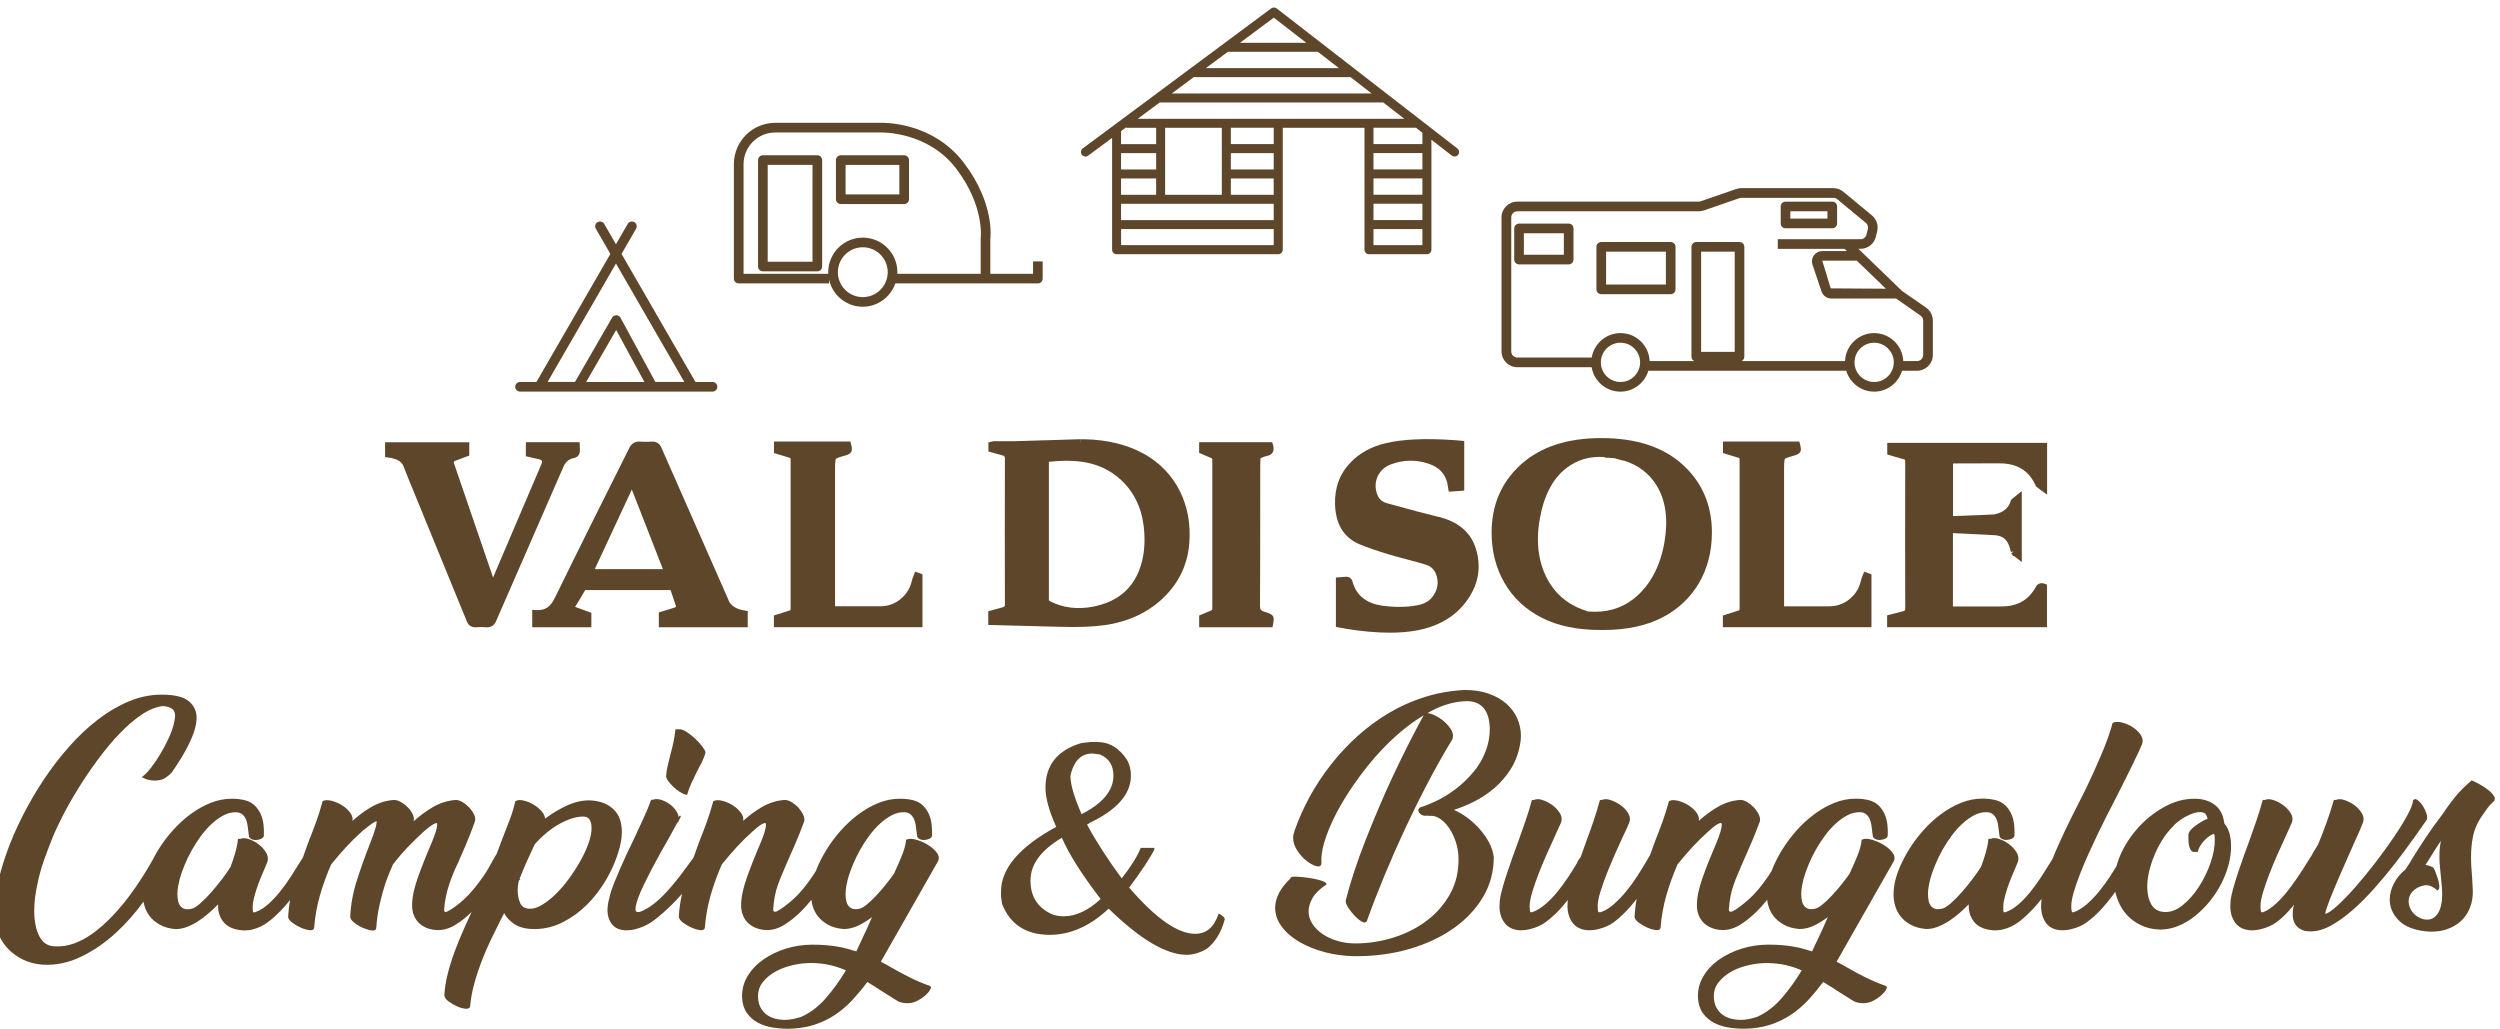
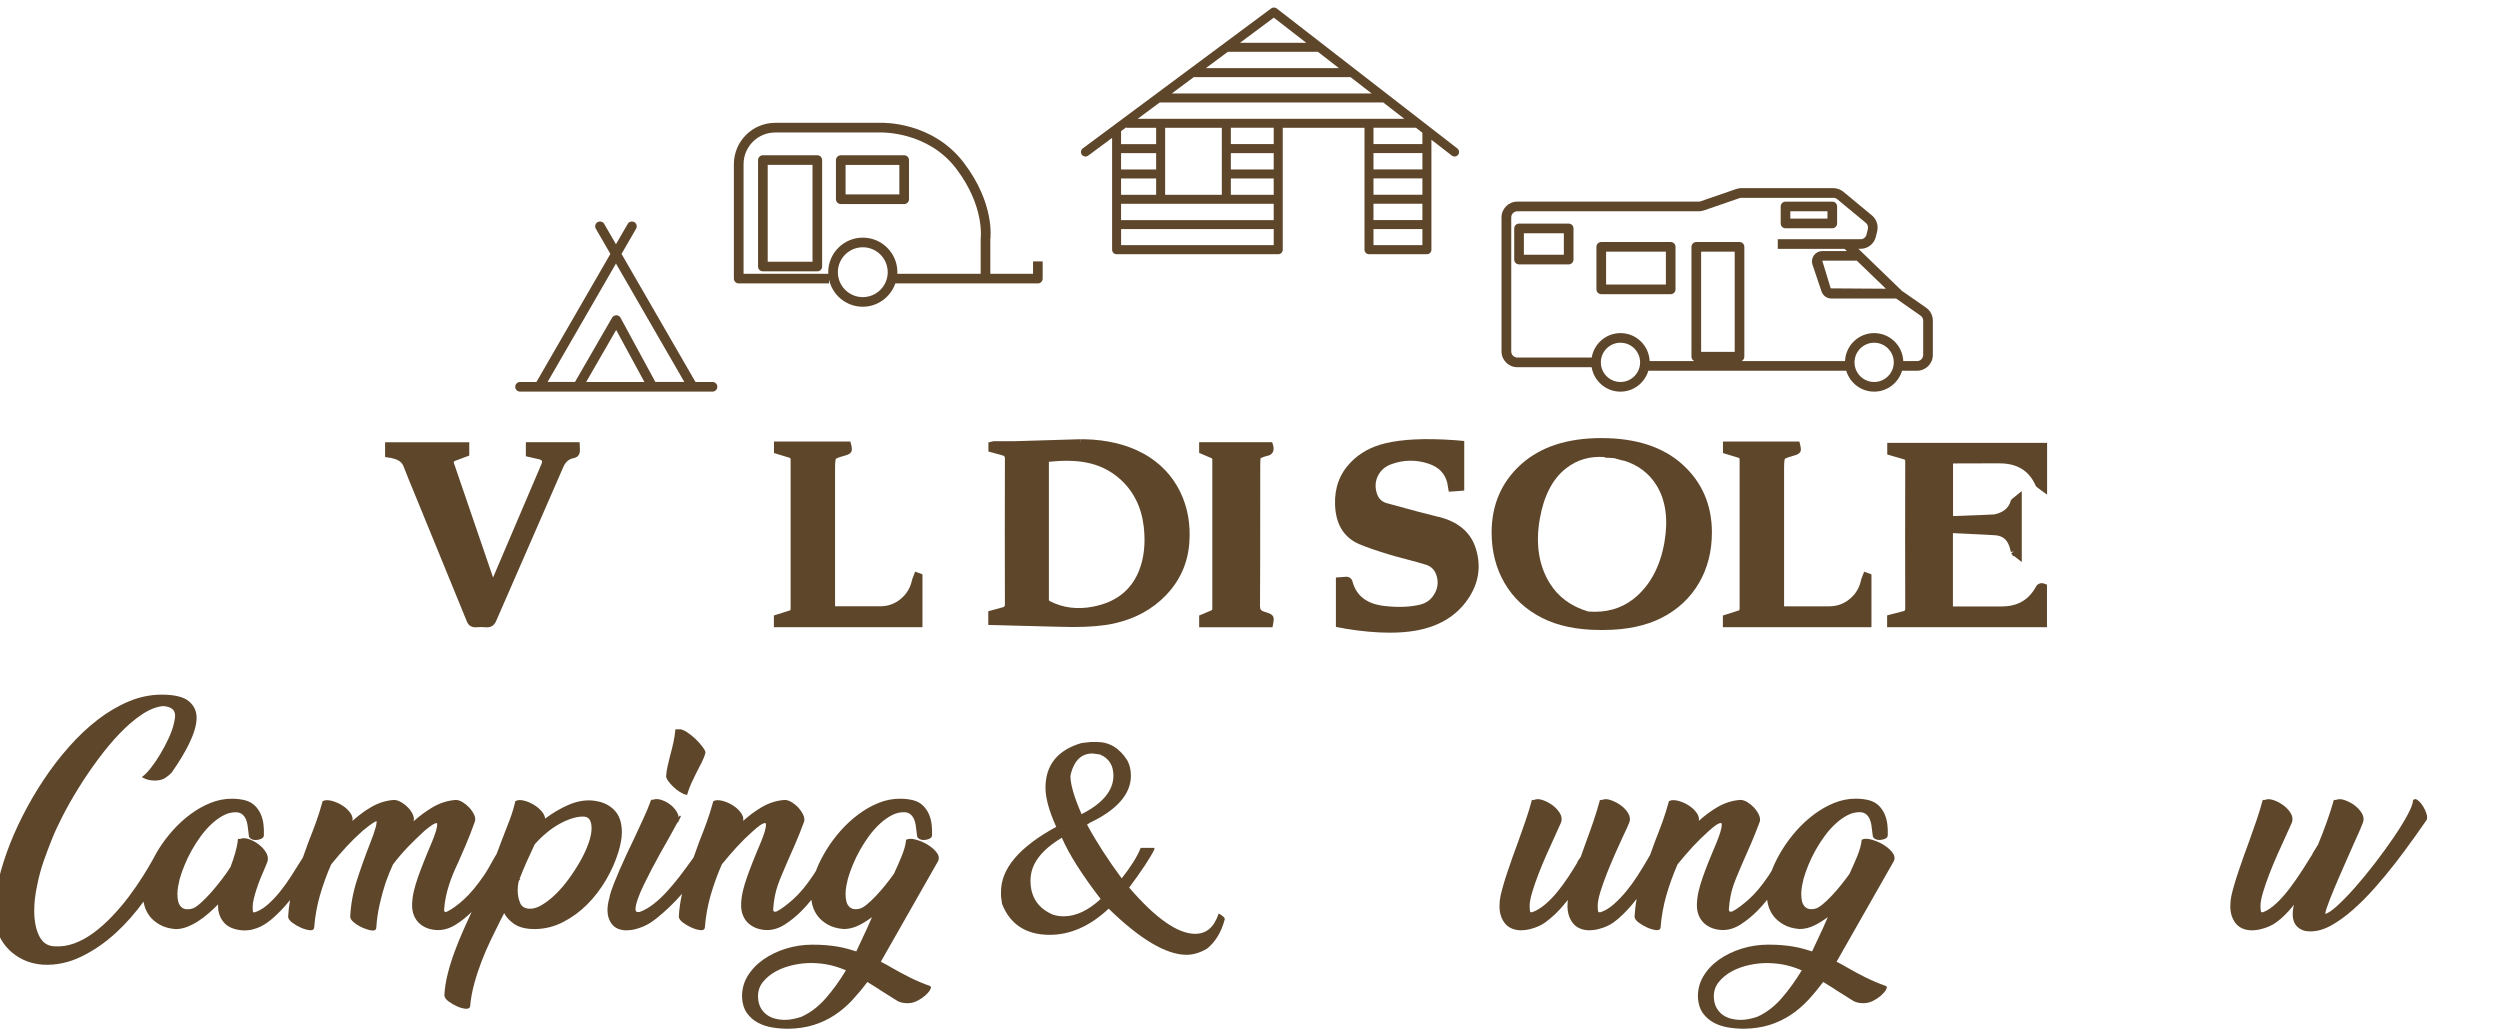
<svg xmlns="http://www.w3.org/2000/svg" id="Livello_1" data-name="Livello 1" viewBox="0 0 820.27 337.56">
  <defs>
    <style>
      .cls-1 {
        fill: #5e462b;
        stroke-width: 0px;
      }
    </style>
  </defs>
  <path class="cls-1" d="m188.42,150.26h.03c.44-.09,1.5-.45,1.78-1.9.05-.19.08-.34,0-2.11l-.06-1.17h-17.63v4.62l.96.22c2.16.48,3.36.76,3.55.81.42.15.69.34.77.53.08.19.02.56-.17,1.01-7.75,18.19-13.03,30.58-15.87,37.21-6.98-20.41-11.25-32.89-12.81-37.42-.19-.54-.08-.65.36-.86.14-.07.82-.34,3.83-1.43l.81-.29v-4.38h-27.62v4.86l1.04.16c.67.1,1.07.16.99.12l.32.12c1.97.43,3.19,1.29,3.7,2.63.42,1.17,2.12,5.38,5.07,12.51,8.44,20.59,13.69,33.43,15.75,38.5.49,1.21,1.51,1.82,2.78,1.82,1.41-.11,2.63-.11,3.66,0,.08,0,.15,0,.23,0,1.29,0,2.31-.72,2.89-2.05,1.52-3.47,5.2-11.9,11.03-25.28l11.03-25.29c.74-1.72,1.88-2.65,3.59-2.93" />
-   <path class="cls-1" d="m239.04,196.92v-.03c-.2-.41-7.42-16.8-22.07-50.1-.59-1.31-1.71-1.99-3.13-1.9-1.34.11-2.66.11-3.95,0-1.48-.08-2.64.6-3.34,1.95-.49,1-4.57,9.17-12.25,24.5-4.91,9.88-8.96,18.08-12.14,24.6-.75,1.55-1.55,2.64-2.4,3.26-.99.75-2.24,1.06-3.83.97l-1.3-.08v5.71h19.4v-4.74l-.82-.29c-2.65-.95-4.1-1.48-4.33-1.58-.07-.04-.13-.07-.16-.08.02-.06.07-.14.14-.26,1.01-1.57,2.06-3.34,3.14-5.25h28.02c.97,2.88,1.52,4.49,1.65,4.87.23.59.14.69-.38.9-.22.08-1.65.52-4.24,1.3l-.88.26v4.88h29.17v-5.33l-1.04-.17c-2.78-.45-4.51-1.55-5.29-3.38m-21.5-10.19h-22.36c1.74-3.75,5.79-12.46,12.16-26.12,2.72,6.98,6.12,15.69,10.2,26.12" />
  <path class="cls-1" d="m299.83,188.69c-.48,1.21-.58,1.52-.61,1.71-.55,2.52-1.77,4.53-3.71,6.13-1.96,1.62-4.18,2.4-6.8,2.4-3.42.03-8.19.03-14.31,0h-.41v-45.41c0-2.41.26-2.96.24-2.96h0s.52-.42,2.97-1.07c1.2-.33,1.79-.66,2.12-1.25.26-.53.25-1.22-.07-2.45l-.24-.92h-25.06v3.77l5.11,1.56c.19.06.35.12.35.62-.03,14.19-.03,30.52,0,48.97,0,.4-.09.43-.18.46-.32.11-1.81.58-4.45,1.42l-.86.27v3.84h48.75v-17.35l-2.39-.87-.44,1.11Z" />
  <path class="cls-1" d="m375.01,148.74h0c-5.35-2.91-11.82-4.47-19.24-4.62h-1.21s0,1.22,0,1.22l-.07-1.23c-.31.02-6.16.19-21.64.65h-6.82l-1.72.39v2.99l.9.25c2.44.69,3.77,1.06,3.89,1.08.4.14.62.33.62.98-.05,16.12-.05,32.07,0,47.83,0,.62-.22.81-.51.92-.25.06-1.6.43-4.05,1.11l-.9.25v4.49l23.54.61c1.5.05,2.95.07,4.33.07,5.34,0,9.76-.38,13.19-1.12,6.97-1.51,12.77-4.64,17.24-9.31,4.61-4.8,7.19-10.59,7.67-17.2.45-6.06-.55-11.66-2.97-16.67-2.63-5.42-6.75-9.7-12.24-12.71m-1.21,38.32c-2.6,6.61-7.59,10.55-15.25,12.02-5.04.98-9.75.38-14.01-1.77-.37-.18-.4-.34-.4-.56v-45.22c4.67-.48,8.68-.41,11.94.19,4.34.77,8.15,2.59,11.32,5.41,4.46,3.95,7.11,9.22,7.86,15.66.62,5.36.13,10.16-1.47,14.27" />
  <path class="cls-1" d="m415.54,200.94l-.07-.02c-.07-.02-.18-.06-.32-.11-.28-.11-.49-.17-.57-.19-.69-.21-1.16-.58-1.16-1.7.05-6.05.08-21.31.08-46.66,0-1.41.13-1.86.09-1.87.08-.06.49-.33,1.83-.72.08-.02.16-.04.23-.07,1.05-.14,1.59-.65,1.86-1.06.45-.68.5-1.55.17-2.6l-.28-.86h-23.95v3.52l.76.32c2.81,1.17,3.3,1.4,3.38,1.45.1.06.18.1.18.39.03,16.28.03,32.63,0,49.05,0,.29-.08.33-.22.41-.13.07-.73.35-3.33,1.42l-.76.32v3.85h24.06l.19-1c.28-1.43.27-2.09.01-2.54-.29-.58-.9-.95-2.18-1.33" />
  <path class="cls-1" d="m471.78,169.54h0c-3.58-.85-9.19-2.34-16.7-4.43-1.81-.48-2.9-1.63-3.44-3.61-.52-1.94-.35-3.73.51-5.46.9-1.72,2.26-2.92,4.15-3.65,4.08-1.54,8.24-1.63,12.37-.27,3.45,1.14,5.49,3.26,6.23,6.48h0c.05.3.13.85.27,1.64l.19,1.08,1.1-.06c.99-.05,1.94-.13,2.85-.21l1.12-.1v-16.25l-1.12-.11c-1.51-.14-2.45-.22-2.43-.2-9.34-.63-16.84-.28-22.31,1.05-4.58,1.08-8.4,3.17-11.34,6.2-3.65,3.73-5.4,8.45-5.19,14.01.24,6.44,2.94,10.79,8.04,12.93,2.42,1.02,5.67,2.14,9.63,3.33,1.31.41,3.32.97,6.12,1.69,2.66.7,4.66,1.26,6.02,1.69,1.88.58,3.06,1.87,3.6,3.93.52,2.07.23,3.96-.88,5.78-1.11,1.83-2.67,2.95-4.8,3.43-3.19.75-6.99.89-11.31.42-5.93-.63-9.43-3.27-10.71-8.11-.25-.88-.95-1.44-1.96-1.51-.17,0-.95.06-2.34.17l-1.13.09v16.21l1.02.18c.42.07.77.14,1.06.19l1.04.22c5.37.87,10.24,1.3,14.56,1.3,3.06,0,5.85-.22,8.35-.65,7.15-1.22,12.7-4.33,16.48-9.26,4.2-5.43,5.35-11.37,3.42-17.64-1.65-5.39-5.84-8.93-12.45-10.52" />
  <path class="cls-1" d="m552,152.36c-6.36-5.72-15.24-8.62-26.55-8.62s-19.99,2.9-26.39,8.62c-6.4,5.78-9.65,13.29-9.65,22.33,0,6.22,1.44,11.82,4.28,16.66,2.82,4.85,6.92,8.67,12.19,11.35,5.19,2.65,11.63,4,19.14,4h1.06c7.48,0,13.92-1.35,19.14-4,5.24-2.67,9.33-6.49,12.19-11.34,2.84-4.84,4.28-10.44,4.28-16.66,0-9.04-3.26-16.55-9.69-22.33m-43.53,38.98c-3.59-5.84-4.69-12.93-3.25-21.09,1.3-7.52,4.17-13.09,8.54-16.54,3.66-2.88,7.87-4.12,12.85-3.75l-.1.19,1.9.08c.55.03,1.02.06,1.31.1.34.07.77.2,1.29.37l1.62.46v-.1c4.83,1.47,8.51,4.25,10.95,8.28,2.97,4.84,3.82,11.1,2.53,18.6-1.43,8.15-4.86,14.4-10.17,18.58-4.06,3.18-9.04,4.58-14.84,4.11-5.61-1.67-9.85-4.79-12.61-9.28" />
  <path class="cls-1" d="m611.21,188.69c-.47,1.18-.58,1.51-.6,1.71-.55,2.53-1.77,4.54-3.72,6.14-1.96,1.62-4.18,2.4-6.8,2.4-3.41.03-8.19.03-14.31,0h-.41v-45.41c0-2.42.25-2.96.24-2.96.05-.04.52-.42,2.96-1.07,1.21-.33,1.79-.66,2.13-1.26.26-.53.24-1.21-.08-2.44l-.24-.92h-25.06v3.77l5.11,1.56c.19.06.35.12.35.62-.03,14.19-.03,30.52,0,48.97,0,.4-.09.43-.18.46-.32.11-1.81.58-4.45,1.42l-.86.27v3.84h48.75v-17.35l-2.39-.87-.44,1.11Z" />
  <path class="cls-1" d="m655.73,152.03c5.93-.09,10,2.3,12.19,7.32l.3.42s.53.4,1.5,1.11l1.95,1.42v-17h-52.45v3.83l5.53,1.6c.22.06.37.11.37.6-.05,17.64-.05,33.77,0,48.36,0,.61-.21.72-.49.8-.33.08-1.84.48-4.53,1.18l-.92.24v3.89h52.45v-13.97l-.8-.3c-1.13-.43-1.9,0-2.24.25-.23.18-.47.45-.85,1.18-2.34,4-5.87,5.97-10.78,6.02h-16.19v-24.06c8.46.4,13.17.63,14,.71,2.52.23,4.02,1.62,4.74,4.38.15.58.24.94.27,1.08l.96-.1-.86.5c.04.09.08.16.15.25l.53.78.23-.11c.16.13.35.27.58.45l1.99,1.55v-23.27l-2,1.59c-1.39,1.1-1.64,1.31-1.68,1.78-.67,2.23-2.43,3.64-5.3,4.27-.23.02-2.03.13-13.57.55v-17.27c9.15,0,14.16-.01,14.92-.04" />
  <path class="cls-1" d="m203.74,276.18c.2-1.13.3-2.19.3-3.15,0-1.18-.14-2.36-.43-3.5-.29-1.15-.8-2.19-1.51-3.11-.72-.92-1.68-1.72-2.84-2.37-1.17-.65-2.62-1.1-4.33-1.33-2.71-.34-5.54.12-8.39,1.36-2.69,1.17-5.27,2.69-7.68,4.52-.07-.78-.43-1.55-1.06-2.31-.74-.88-1.65-1.65-2.71-2.28-1.05-.62-2.13-1.07-3.22-1.33-1.12-.27-2.02-.22-2.69.15l-.1.05-.02.11c-.44,1.93-1.06,3.97-1.84,6.05-.8,2.13-1.64,4.31-2.52,6.5-.5,1.34-1.09,2.9-1.76,4.66l-.82,1.36c-.62,1.12-1.2,2.17-1.76,3.14-.55.96-1.08,1.82-1.58,2.54-2.28,3.33-4.49,5.98-6.59,7.89-2.1,1.9-3.94,3.23-5.47,3.95-.46.21-.75.23-.85.03-.14-.28-.19-.54-.14-.79.11-1.49.31-2.89.58-4.16.27-1.27.61-2.53,1-3.75.38-1.2.83-2.43,1.34-3.67.5-1.22,1.09-2.54,1.76-3.94.72-1.6,1.56-3.55,2.52-5.8.94-2.2,1.9-4.69,2.86-7.39.24-.68.17-1.44-.22-2.29-.37-.8-.9-1.57-1.55-2.29-.66-.71-1.4-1.32-2.19-1.81-.82-.5-1.57-.75-2.24-.75h0c-2.71.17-5.34,1.01-7.83,2.51-2.13,1.29-4.17,2.79-6.06,4.48.19-.64.12-1.36-.22-2.14-.35-.81-.87-1.58-1.56-2.3-.68-.71-1.45-1.32-2.28-1.8-.85-.5-1.63-.75-2.36-.75h0c-2.6.17-5.13.96-7.49,2.34-2.15,1.25-4.21,2.78-6.14,4.53.15-.86-.07-1.72-.67-2.57-.69-.97-1.58-1.81-2.67-2.5-1.08-.68-2.23-1.18-3.42-1.5-1.23-.32-2.22-.3-2.94.06l-.1.05-.03.11c-.67,2.45-1.38,4.73-2.13,6.78-.76,2.08-1.53,4.11-2.31,6.04-.64,1.71-1.3,3.54-2.02,5.57-.2.36-.41.69-.64,1.02-1.01,1.62-2.08,3.33-3.23,5.12-1.13,1.76-2.35,3.46-3.63,5.06-1.27,1.57-2.62,2.99-4,4.21-1.36,1.19-2.78,2.05-4.24,2.54h-.58c-.05-.15-.14-.58-.14-1.77,0-.76.12-1.66.37-2.67.25-1.03.56-2.11.92-3.21.36-1.1.76-2.22,1.21-3.34.46-1.16.9-2.2,1.35-3.19.16-.44.34-.87.54-1.28.2-.43.36-.82.47-1.17.3-1.02.12-2.06-.53-3.1-.63-1-1.46-1.89-2.45-2.62-.99-.74-2.06-1.3-3.17-1.67-1.12-.37-2.06-.39-2.78-.05h-.76l-.02.22c-.11,1.27-.39,2.69-.83,4.23-.45,1.56-.98,3.16-1.57,4.72-.73,1.17-1.67,2.52-2.8,4.01-1.13,1.49-2.33,2.95-3.56,4.35-1.22,1.38-2.42,2.6-3.59,3.63-1.13,1-2.08,1.59-2.83,1.75-.96.21-1.74.23-2.31.05-.57-.18-1.03-.5-1.39-.97-.37-.47-.62-1.04-.75-1.7-.14-.68-.21-1.41-.21-2.18,0-.87.08-1.76.25-2.64.17-.9.34-1.68.5-2.33.39-1.39.92-2.91,1.59-4.54.66-1.62,1.46-3.28,2.38-4.92.92-1.64,1.94-3.23,3.05-4.72,1.11-1.49,2.31-2.83,3.58-3.99,1.26-1.15,2.58-2.09,3.93-2.78,1.33-.67,2.71-.98,4.11-.94.78.05,1.42.29,1.91.7.5.42.88.94,1.15,1.55.27.62.46,1.3.57,2.03.11.75.19,1.43.25,2.02,0,.25.03.48.09.7.05.18.07.36.07.56,0,.54.28.97.81,1.22.48.25,1.03.37,1.63.32.59-.03,1.14-.16,1.65-.4.71-.33.85-.81.85-1.14.05-1.18.01-2.38-.13-3.56-.14-1.19-.44-2.33-.9-3.38-.46-1.06-1.11-2-1.94-2.81-.84-.81-1.91-1.39-3.17-1.74-1.35-.34-2.81-.51-4.34-.51-2.43,0-4.82.47-7.1,1.4-2.27.92-4.48,2.18-6.56,3.72-2.07,1.54-4.02,3.33-5.79,5.32-1.77,1.99-3.33,4.08-4.64,6.2-.66,1.07-1.28,2.17-1.84,3.28-1.04,1.86-2.08,3.62-3.19,5.37-1.47,2.33-3.08,4.66-4.77,6.91-1.7,2.25-3.54,4.42-5.48,6.44-1.93,2.02-3.95,3.82-6.01,5.34-2.04,1.52-4.18,2.69-6.36,3.49-2.17.79-4.38,1.11-6.57.95-2.22-.11-3.83-1.2-4.91-3.35-1.1-2.17-1.65-5-1.65-8.41,0-2.6.34-5.43,1-8.43.55-2.77,1.27-5.41,2.13-7.85.87-2.47,1.79-4.89,2.72-7.21.83-2.1,2.01-4.65,3.51-7.57,1.5-2.93,3.25-6,5.19-9.13,1.94-3.14,4.1-6.31,6.41-9.42,2.3-3.1,4.67-5.95,7.07-8.45,2.38-2.5,4.83-4.59,7.26-6.22,2.41-1.62,4.75-2.55,6.9-2.77,1.29.05,2.3.35,3.01.87.69.51,1.03,1.28,1.03,2.32,0,.59-.14,1.45-.41,2.55-.33,1.43-.9,3.04-1.7,4.78-.81,1.75-1.72,3.48-2.71,5.14-.99,1.66-2.02,3.18-3.05,4.51-1.02,1.32-1.95,2.29-2.76,2.89l-.31.23.34.19c.64.35,1.29.59,1.95.74.66.14,1.31.21,1.94.21,1.5,0,2.72-.32,3.63-.97.9-.64,1.53-1.17,1.95-1.65,1.06-1.51,2.1-3.09,3.07-4.67.98-1.61,1.86-3.19,2.61-4.72.75-1.54,1.37-3.06,1.82-4.53.45-1.47.68-2.85.68-4.1,0-2.19-.88-4.02-2.61-5.44-1.72-1.4-4.7-2.11-8.88-2.11-3.59,0-7.2.74-10.71,2.2-3.5,1.46-6.93,3.47-10.21,5.99-3.27,2.52-6.45,5.51-9.43,8.88-2.99,3.38-5.79,7.03-8.33,10.85-2.54,3.82-4.87,7.82-6.94,11.9-2.07,4.08-3.82,8.14-5.22,12.07-1.39,3.93-2.47,7.74-3.2,11.32-.73,3.58-1.01,6.85-.84,9.72.17,2.14.67,4.15,1.49,5.96.82,1.81,1.92,3.42,3.28,4.77,1.36,1.36,2.99,2.49,4.85,3.37,1.87.87,3.98,1.41,6.3,1.57,4.28.24,8.51-.66,12.58-2.63,4.06-1.96,7.93-4.62,11.51-7.93,3.2-2.95,6.2-6.35,8.94-10.13.08.46.18.9.3,1.33.34,1.23.92,2.39,1.72,3.44.8,1.06,1.91,2,3.3,2.79,1.39.8,3.14,1.29,5.2,1.46,1.26,0,2.53-.25,3.78-.73,1.23-.48,2.48-1.12,3.7-1.91,1.21-.78,2.4-1.7,3.55-2.71,1-.88,1.98-1.81,2.91-2.76v.56c0,2.06.64,3.87,1.91,5.36,1.27,1.5,3.33,2.38,6.13,2.6,1.19.05,2.3-.04,3.3-.3,1-.26,1.9-.59,2.69-.98.79-.4,1.51-.83,2.13-1.28.61-.44,1.12-.84,1.53-1.19,2.13-1.82,4.07-3.87,5.93-6.22-.32,1.85-.54,3.71-.63,5.56.06.64.54,1.27,1.44,1.94.84.62,1.76,1.15,2.73,1.58.97.43,1.9.7,2.75.82.6.07,1.02.01,1.3-.2.18-.14.29-.35.32-.61.28-3.66.92-7.25,1.92-10.69,1-3.44,2.23-6.84,3.67-10.09,1.72-2.11,3.41-4.06,5-5.8,1.6-1.74,3.4-3.5,5.34-5.22,2.76-2.27,3.98-3,4.51-3.18.07.21.1.76-.29,2.17-.39,1.39-1.01,3.16-1.84,5.26-1.62,4.13-3.07,8.21-4.33,12.14-1.26,3.94-1.98,7.93-2.15,11.89.06.64.53,1.28,1.44,1.97.85.65,1.78,1.2,2.78,1.63.99.42,1.93.7,2.79.82.59.08,1,0,1.26-.22.19-.17.28-.4.28-.68.17-2.55.53-5.09,1.09-7.56.55-2.46,1.2-4.84,1.92-7.06.78-2.22,1.62-4.3,2.48-6.14,1.61-2.11,3.27-4.05,4.93-5.77,1.67-1.73,3.5-3.5,5.43-5.27,1.59-1.32,2.74-2.13,3.42-2.4.45-.18.6-.11.63-.09.07.05.08.2.08.28,0,.75-.17,1.63-.49,2.61-.34,1.01-.73,2.08-1.17,3.17-1.04,2.42-1.9,4.51-2.64,6.38-.77,1.93-1.43,3.7-1.98,5.25-.56,1.58-1.01,3.1-1.35,4.51-.34,1.41-.54,2.84-.59,4.24-.06,1.49.15,2.79.61,3.88.46,1.09,1.1,2,1.91,2.69.8.69,1.73,1.21,2.77,1.56,1.03.34,2.13.51,3.27.51,1.94,0,3.91-.62,5.84-1.84,1.81-1.14,3.53-2.52,5.12-4.1-.88,1.92-1.69,3.69-2.45,5.39-1.12,2.49-2.15,5.01-3.07,7.48-.92,2.47-1.7,4.97-2.32,7.41-.62,2.44-.98,4.81-1.1,7.09.06.69.55,1.37,1.44,2.02.85.62,1.77,1.15,2.73,1.58.97.43,1.89.69,2.72.77.12.01.23.02.34.02.93,0,1.19-.46,1.23-.87.22-2.43.67-4.9,1.34-7.34.66-2.44,1.46-4.88,2.38-7.28.92-2.4,1.93-4.75,3.01-6.99,1.06-2.21,2.15-4.43,3.23-6.58l1.2-2.32c.67,1.31,1.76,2.5,3.27,3.54,1.61,1.12,3.84,1.68,6.65,1.68.14,0,.28,0,.42,0,3.1-.05,6.13-.82,9-2.29,2.86-1.46,5.51-3.39,7.87-5.75,2.35-2.35,4.44-5.06,6.2-8.06,1.76-2.99,3.14-6.1,4.09-9.24.34-1.07.61-2.18.8-3.3m-33.04,20.08c-.54-1.19-.82-2.57-.82-4.09,0-.81.08-1.68.24-2.61.06-.13.1-.28.13-.46.02-.12.06-.21.14-.29l.42-.42h-.32c.69-1.83,1.48-3.73,2.34-5.65.92-2.04,1.81-3.96,2.63-5.71,1.16-1.32,2.44-2.58,3.81-3.72,1.38-1.16,2.81-2.15,4.24-2.95,1.43-.8,2.87-1.42,4.27-1.86,1.39-.44,2.67-.62,3.81-.58.87.05,1.5.39,1.9,1.02.42.66.63,1.62.63,2.85,0,1.36-.33,3-.99,4.87-.66,1.88-1.56,3.83-2.67,5.79-1.11,1.97-2.39,3.95-3.8,5.89-1.41,1.94-2.9,3.66-4.42,5.13-1.52,1.46-3.06,2.65-4.57,3.53-1.49.87-2.86,1.24-4.1,1.14-1.43-.11-2.38-.72-2.9-1.87" />
  <path class="cls-1" d="m220.94,258.19c.65.62,1.37,1.18,2.14,1.67.78.49,1.5.8,2.14.92l.22.04.06-.21c.39-1.33.83-2.54,1.33-3.62.51-1.1,1.04-2.22,1.59-3.31.61-1.17,1.22-2.35,1.81-3.53.59-1.18,1.01-2.24,1.24-3.22,0-.25-.1-.73-1.01-1.95-.65-.88-1.45-1.77-2.38-2.64-.93-.87-1.9-1.63-2.89-2.25-1.05-.65-1.89-.92-2.52-.79h-1.07l-.02.22c-.11,1.27-.32,2.63-.62,4.04-.3,1.41-.66,2.83-1.05,4.23-.33,1.27-.63,2.51-.88,3.66-.26,1.16-.41,2.24-.47,3.2,0,.45.23.99.72,1.66.45.62,1.01,1.25,1.67,1.88" />
  <path class="cls-1" d="m304.18,277.02c-1.19-.68-2.43-1.19-3.71-1.54-1.31-.35-2.34-.34-3.07.02l-.12.06v.14c-.07.71-.22,1.52-.46,2.39-.25.88-.57,1.82-.96,2.79-.38.95-.8,1.94-1.26,2.97-.45,1.01-.89,1.98-1.32,2.89-.82,1.15-1.76,2.39-2.8,3.68-1.03,1.27-2.07,2.47-3.09,3.55-1.04,1.09-2.03,2.03-2.96,2.79-.92.76-1.7,1.22-2.33,1.38-.96.21-1.74.23-2.31.05-.57-.18-1.03-.5-1.39-.97-.37-.47-.62-1.04-.75-1.7-.14-.68-.21-1.41-.21-2.18,0-.87.08-1.76.25-2.64.17-.9.34-1.68.5-2.33.39-1.39.92-2.91,1.59-4.54.66-1.62,1.46-3.28,2.38-4.92.92-1.64,1.95-3.23,3.05-4.72,1.11-1.49,2.31-2.84,3.58-3.99,1.26-1.15,2.58-2.09,3.93-2.77,1.33-.67,2.69-.98,4.11-.94.78.05,1.42.29,1.91.7.5.42.88.94,1.15,1.55.27.62.46,1.3.57,2.03.11.75.19,1.43.25,2.02,0,.25.03.48.09.7.05.18.07.36.07.56,0,.54.28.97.81,1.23.48.25,1.03.37,1.63.32.59-.03,1.14-.16,1.65-.4.71-.34.85-.81.85-1.14.05-1.18.01-2.38-.13-3.56-.14-1.19-.45-2.33-.9-3.38-.46-1.06-1.11-2-1.94-2.81-.84-.81-1.9-1.39-3.17-1.74-1.35-.34-2.81-.51-4.34-.51-2.43,0-4.82.47-7.1,1.4-2.27.92-4.48,2.18-6.56,3.72-2.07,1.54-4.02,3.33-5.79,5.32-1.77,1.99-3.33,4.08-4.64,6.2-1.32,2.13-2.43,4.29-3.29,6.42-.05.11-.08.22-.11.32-.03.08-.05.16-.06.2-.14.22-.27.44-.41.65-.2.32-.39.64-.61.96-2.22,3.33-4.44,5.98-6.59,7.88-2.15,1.91-3.97,3.24-5.36,3.93-.35.1-.79.16-.95-.07-.16-.22-.21-.44-.17-.68.11-1.55.29-2.98.54-4.25.25-1.27.58-2.51,1-3.7.41-1.18.89-2.41,1.42-3.63.53-1.23,1.1-2.57,1.72-4.02.71-1.59,1.58-3.56,2.56-5.83.97-2.25,1.95-4.69,2.91-7.29.18-.67.08-1.43-.31-2.27-.37-.8-.9-1.57-1.55-2.29-.66-.72-1.4-1.32-2.19-1.81-.82-.5-1.59-.75-2.32-.75h0c-2.6.17-5.12.96-7.49,2.34-2.15,1.25-4.21,2.78-6.14,4.53.15-.86-.07-1.72-.67-2.57-.69-.97-1.58-1.81-2.67-2.5-1.08-.68-2.23-1.19-3.42-1.5-1.23-.32-2.22-.3-2.94.06l-.1.05-.03.11c-.67,2.45-1.38,4.73-2.13,6.78-.76,2.08-1.53,4.11-2.31,6.04-.62,1.67-1.28,3.48-2.01,5.54l-.98,1.36c-1.11,1.56-2.34,3.21-3.64,4.91-1.31,1.69-2.69,3.34-4.1,4.89-1.41,1.55-2.89,2.93-4.42,4.13-1.5,1.17-3.03,2.04-4.55,2.59h-.63c-.23,0-.4-.06-.51-.17-.15-.16-.22-.44-.21-.83.03-.81.28-1.9.74-3.24.47-1.36,1.13-2.92,1.96-4.63.85-1.75,1.75-3.54,2.68-5.32.94-1.8,1.93-3.62,2.93-5.41,1.01-1.79,1.93-3.41,2.77-4.87l2.7-4.94.16.06c.42-.93.68-1.49.8-1.74,0,0,0,0,0-.02h0c.03-.06.07-.14.08-.16l.07-.22-.21-.09c-.21-.08-.3.09-.39.27h0c-.03.06-.09.17-.14.27-.06-.65-.28-1.3-.69-1.95-.6-.94-1.37-1.76-2.29-2.42-.91-.65-1.88-1.13-2.89-1.42-1.01-.29-1.85-.29-2.51,0h-.63l-.06.16c-.61,1.73-1.43,3.7-2.42,5.85-1.01,2.18-2.07,4.48-3.19,6.88-.84,1.74-1.67,3.47-2.48,5.21-.82,1.76-1.58,3.46-2.27,5.04-.69,1.6-1.33,3.14-1.89,4.58-.56,1.43-.98,2.69-1.27,3.76l-.08.31h.07c-.5,1.63-.75,3.13-.75,4.45,0,1.8.5,3.35,1.48,4.61.99,1.28,2.55,1.95,4.64,2.01,1.01,0,2.04-.13,3.04-.39,1-.26,1.93-.58,2.76-.95.85-.37,1.63-.8,2.31-1.26.64-.44,1.21-.84,1.69-1.21,3.21-2.56,6.08-5.31,8.54-8.2-.57,2.55-.92,5.09-1.05,7.58.07.64.54,1.27,1.44,1.94.84.62,1.76,1.15,2.73,1.58.97.43,1.9.7,2.75.82.6.07,1.02.01,1.3-.2.18-.15.29-.35.32-.61.28-3.66.92-7.25,1.92-10.69,1-3.44,2.23-6.84,3.67-10.09,1.72-2.11,3.41-4.06,5-5.8,1.6-1.74,3.4-3.5,5.35-5.23,1.59-1.42,2.73-2.24,3.38-2.42.41-.12.57-.06.63-.01.07.05.1.16.1.32,0,.76-.15,1.62-.45,2.57-.31.97-.69,2.03-1.13,3.12-1.01,2.35-1.9,4.5-2.64,6.38-.77,1.93-1.43,3.69-1.98,5.25-.56,1.58-1.01,3.1-1.35,4.51-.34,1.41-.54,2.84-.59,4.24-.06,1.48.15,2.79.61,3.88.46,1.09,1.1,2,1.91,2.69.8.69,1.73,1.21,2.77,1.56,1.03.34,2.13.52,3.27.52,1.94,0,3.89-.62,5.8-1.84,1.88-1.2,3.69-2.67,5.37-4.35,1.12-1.12,2.21-2.34,3.32-3.73.08.69.21,1.3.37,1.9.34,1.23.92,2.39,1.72,3.44.8,1.06,1.91,2,3.3,2.79,1.4.8,3.14,1.29,5.2,1.46,1.71,0,3.42-.43,5.1-1.28,1.4-.71,2.81-1.6,4.19-2.63l-1.63,3.73-3.52,7.52c-1.01-.31-1.98-.6-2.91-.86-.99-.28-2.09-.52-3.26-.72-1.15-.2-2.4-.35-3.71-.46-1.31-.11-2.82-.17-4.51-.17-2.98,0-5.91.44-8.72,1.31-2.81.87-5.33,2.1-7.5,3.64-2.17,1.55-3.9,3.41-5.15,5.53-1.25,2.13-1.82,4.48-1.71,6.98.12,2,.65,3.68,1.6,4.99.94,1.31,2.14,2.37,3.57,3.14,1.41.76,3.02,1.29,4.78,1.58,1.74.28,3.5.42,5.25.42,3.08-.06,5.9-.48,8.38-1.27,2.47-.79,4.78-1.88,6.86-3.26,2.08-1.38,4.01-3.03,5.75-4.9,1.68-1.82,3.34-3.81,4.92-5.92l3.94,2.45h-.08l5.93,3.73c.87.52,2.02.79,3.4.79,1.1,0,2.16-.26,3.18-.78.99-.51,1.86-1.09,2.57-1.71.71-.63,1.25-1.24,1.6-1.82.27-.46.36-.79.28-1.04-.05-.15-.16-.26-.32-.33-2.21-.77-4.38-1.69-6.43-2.71-2.08-1.04-4.05-2.1-5.86-3.14-.67-.39-1.33-.77-1.97-1.13-.56-.32-1.18-.64-1.83-.95l18.85-33.12c.37-.98.13-1.98-.71-2.97-.8-.94-1.81-1.76-3-2.45m-26.58,41.36c-2.02,3.35-4.23,6.42-6.59,9.12-2.4,2.76-5.12,4.82-8.07,6.14-.81.27-1.71.51-2.66.71-2.1.43-4.07.37-5.93-.12-1.03-.27-1.97-.71-2.77-1.31-.8-.59-1.47-1.37-1.98-2.31-.51-.94-.8-2.11-.85-3.46-.05-1.89.49-3.56,1.62-4.96,1.15-1.42,2.62-2.61,4.37-3.55,1.76-.93,3.73-1.63,5.85-2.07,1.89-.39,3.72-.59,5.46-.59.22,0,.44,0,.65,0,2.09.06,4.05.29,5.82.71,1.69.4,3.39.96,5.07,1.68" />
  <path class="cls-1" d="m400.12,299.87l-.26-.15-.1.28c-1.48,4.3-3.97,6.39-7.63,6.39-5.72,0-13-5.11-21.64-15.17,4.13-5.54,6.91-9.75,8.26-12.5l.02-.52h-4.51l-.06.16c-1.04,2.65-3.11,5.96-6.16,9.84-4.46-6.02-8.3-11.97-11.4-17.68l.02-.02c.41-.03.56-.24.61-.4,9.15-4.27,13.79-9.52,13.79-15.57,0-1.92-.4-3.61-1.19-5.05-2.52-3.99-5.84-6.02-9.88-6.02h-2.16l-2.99.34c-7.84,2.29-11.81,7.22-11.81,14.66,0,3.36,1.19,7.68,3.53,12.84-12.02,6.52-18.12,13.66-18.12,21.25v1.51s.34,2.52.34,2.52c2.65,6.74,7.91,10.15,15.64,10.15,6.77,0,13.27-2.89,19.34-8.59,10.3,10.05,18.9,15.14,25.57,15.14,2.17,0,4.41-.67,6.71-2.02,2.73-2.18,4.69-5.42,5.82-9.63v-.07c0-.46-.54-.98-1.76-1.69m-48.88-45.14l.16-.97c1.21-4.39,3.54-6.53,7.1-6.53l2.43.32c2.97,1.28,4.41,3.56,4.41,6.97,0,4.85-3.51,9.09-10.45,12.61-2.42-5.53-3.64-9.72-3.65-12.41m-5.56,45.46c-5.01-2.05-7.55-5.83-7.55-11.24s3.46-9.96,10.29-14.07c2.35,5.43,6.64,12.19,12.73,20.1-4.06,3.77-8.14,5.68-12.12,5.68-1.12,0-2.26-.16-3.35-.47" />
-   <path class="cls-1" d="m490.3,258.59c2.02-1.74,3.8-3.79,5.29-6.09,1.49-2.31,2.54-4.99,3.1-7.96.11-.52.2-1.03.26-1.54.05-.52.08-1.03.08-1.54,0-1.98-.4-3.9-1.19-5.71-.79-1.81-1.98-3.43-3.54-4.82-1.56-1.39-3.51-2.5-5.79-3.31-2.28-.82-4.92-1.23-7.85-1.23h-.09c-4.48.22-8.84.98-12.98,2.27-4.14,1.29-8.11,3.05-11.8,5.23-3.69,2.18-7.18,4.75-10.36,7.62-3.19,2.89-6.14,6.04-8.76,9.39-2.62,3.35-4.96,6.89-6.94,10.52-1.99,3.64-3.64,7.35-4.93,11.03-.34.97-.51,1.79-.51,2.43,0,1.5.49,2.97,1.47,4.38.96,1.39,2.02,2.52,3.16,3.37,1.14.86,2.19,1.39,3.11,1.6.52.11.93.06,1.2-.17.27-.23.39-.61.35-1.14-.16-2.24.37-5.13,1.58-8.58,1.22-3.47,2.99-7.18,5.26-11.03,2.27-3.86,4.99-7.78,8.08-11.68,3.08-3.88,6.44-7.44,10-10.58,2.77-2.45,5.65-4.56,8.61-6.34-1.48,2.71-3.06,5.7-4.71,8.94-1.68,3.31-3.38,6.77-5.04,10.29-1.68,3.55-3.32,7.21-4.87,10.88-1.56,3.68-3.06,7.34-4.45,10.87-1.4,3.55-2.65,7.02-3.74,10.34-1.09,3.34-2.01,6.46-2.73,9.3-.13.63.12,1.41.75,2.4.59.93,1.29,1.83,2.08,2.68.8.85,1.58,1.5,2.32,1.93.39.23.72.34,1,.34.09,0,.18-.01.26-.04.22-.07.39-.22.51-.47,1.66-4.66,3.55-9.55,5.62-14.55,2.06-4.98,4.3-10.08,6.66-15.18,2.37-5.09,4.89-10.21,7.51-15.22,2.61-5,5.38-9.91,8.24-14.63.42-1.14.21-2.32-.62-3.54-.8-1.16-1.78-2.17-2.91-3-1.14-.82-2.27-1.43-3.38-1.8-.5-.17-.91-.25-1.25-.26.42-.24.83-.49,1.25-.71,3.81-2.01,7.61-3.09,11.31-3.21,1.45-.05,2.73.17,3.75.65,1.02.49,1.83,1.15,2.42,1.98.6.84,1.04,1.84,1.31,2.98.27,1.15.41,2.35.41,3.55,0,.93-.07,1.9-.21,2.86-.14.96-.35,1.92-.62,2.85-.94,3.03-2.38,5.74-4.28,8.06-1.91,2.32-3.99,4.33-6.17,5.96-2.19,1.63-4.35,2.95-6.42,3.92-2.07.97-3.74,1.63-5,1.98-.4.2-.65.47-.72.8-.07.32,0,.64.2.94.19.28.47.54.84.75.37.22.78.33,1.22.33.28,0,.5-.02.68-.07.45.11.83.14,1.09.07,1-.04,2.05.28,3.12,1.01,1.09.74,2.08,1.76,2.95,3.04.88,1.29,1.62,2.84,2.19,4.59.58,1.76.87,3.6.87,5.46.05,4.25-.87,8.12-2.74,11.5-1.88,3.39-4.42,6.33-7.57,8.73-3.15,2.4-6.82,4.28-10.92,5.58-4.1,1.3-8.34,1.96-12.6,1.96-2.09,0-4.08-.28-5.93-.83-1.84-.55-3.48-1.31-4.88-2.27-1.4-.96-2.52-2.09-3.33-3.37-.81-1.27-1.22-2.62-1.22-4.02s.44-2.96,1.31-4.45c.87-1.5,2.37-2.95,4.45-4.32l.16-.11-.06-.18c-.14-.43-.78-.79-2.05-1.16-1.15-.34-2.42-.61-3.77-.8-1.33-.19-2.6-.32-3.76-.38-1.55-.07-1.95.05-2.1.28l-.26.38h.02c-1.69,1.65-2.92,3.25-3.68,4.76-.82,1.65-1.24,3.24-1.24,4.73,0,2.22.74,4.33,2.19,6.27,1.44,1.92,3.4,3.61,5.82,5.01,2.41,1.4,5.2,2.52,8.29,3.34,3.07.81,6.34,1.25,9.71,1.31.21,0,.42,0,.63,0,6.08,0,11.88-.78,17.23-2.32,5.54-1.59,10.43-3.86,14.55-6.74,4.12-2.89,7.41-6.35,9.76-10.3,2.36-3.96,3.56-8.36,3.56-13.1-.17-1.59-.69-3.21-1.54-4.83-.85-1.6-1.92-3.13-3.18-4.53-1.27-1.41-2.69-2.69-4.23-3.81-1.34-.97-2.74-1.77-4.15-2.37,2.19-.7,4.41-1.61,6.59-2.7,2.41-1.21,4.66-2.7,6.68-4.44" />
  <path class="cls-1" d="m612.25,320.77c-2.08-1.04-4.05-2.1-5.86-3.14-.67-.39-1.33-.77-1.97-1.13-.57-.32-1.18-.64-1.83-.95l18.85-33.12c.37-.98.13-1.98-.72-2.97-.8-.94-1.81-1.76-3-2.45-1.19-.68-2.43-1.19-3.71-1.54-1.33-.35-2.34-.35-3.07.02l-.12.06v.14c-.06.71-.22,1.51-.46,2.39-.24.88-.57,1.82-.96,2.79-.37.94-.78,1.91-1.26,2.97-.44,1.01-.89,1.98-1.31,2.89-.84,1.17-1.78,2.41-2.8,3.68-1.02,1.27-2.06,2.46-3.09,3.55-1.03,1.08-2.02,2.02-2.96,2.79-.92.76-1.7,1.22-2.33,1.38-.96.21-1.74.23-2.3.05-.57-.18-1.04-.5-1.39-.97-.37-.47-.62-1.04-.75-1.7-.14-.68-.2-1.41-.2-2.18,0-.87.08-1.76.25-2.64.16-.88.33-1.66.5-2.33.39-1.39.92-2.92,1.59-4.54.66-1.63,1.46-3.29,2.38-4.92.92-1.64,1.94-3.23,3.05-4.72,1.1-1.49,2.31-2.83,3.58-3.99,1.26-1.15,2.59-2.09,3.93-2.77,1.33-.67,2.71-.97,4.11-.94.78.05,1.43.29,1.91.7.5.42.88.94,1.15,1.55.27.62.46,1.3.57,2.03.11.76.19,1.45.25,2.02,0,.24.03.48.09.7.05.18.08.36.08.56,0,.54.28.97.81,1.23.48.24,1.02.37,1.63.32.59-.03,1.14-.16,1.65-.4.71-.33.85-.81.85-1.14.06-1.18.01-2.38-.13-3.56-.14-1.19-.45-2.33-.9-3.38-.46-1.06-1.11-2-1.94-2.81-.84-.81-1.9-1.39-3.17-1.74-1.35-.34-2.81-.51-4.34-.51-2.43,0-4.82.47-7.1,1.4-2.27.92-4.48,2.18-6.56,3.72-2.07,1.54-4.02,3.33-5.79,5.32-1.76,1.99-3.32,4.07-4.64,6.2-1.32,2.13-2.42,4.29-3.29,6.42-.05.12-.08.23-.12.34-.02.08-.05.16-.06.2-.15.23-.29.46-.44.7-.19.3-.37.61-.58.9-2.22,3.33-4.44,5.98-6.59,7.88-2.16,1.91-3.97,3.24-5.36,3.93-.34.1-.79.16-.95-.07-.16-.22-.21-.43-.17-.68.11-1.54.29-2.97.54-4.25.24-1.26.58-2.5,1-3.7.42-1.2.9-2.43,1.42-3.64.53-1.23,1.1-2.57,1.72-4.02.76-1.69,1.62-3.65,2.56-5.83.98-2.26,1.95-4.71,2.91-7.29.18-.67.08-1.43-.31-2.27-.37-.8-.9-1.57-1.55-2.29-.66-.71-1.4-1.32-2.19-1.81-.82-.5-1.6-.75-2.32-.75h0c-2.6.17-5.12.96-7.49,2.34-2.15,1.25-4.21,2.77-6.14,4.53.15-.86-.07-1.72-.67-2.57-.69-.97-1.59-1.82-2.67-2.5-1.08-.68-2.23-1.19-3.43-1.5-1.23-.32-2.22-.3-2.94.06l-.1.05-.03.11c-.67,2.46-1.39,4.74-2.13,6.78-.75,2.04-1.52,4.07-2.31,6.04-.59,1.59-1.16,3.16-1.7,4.69l-1.05,1.82c-.93,1.59-1.96,3.27-3.14,5.11-1.13,1.77-2.37,3.47-3.68,5.05-1.3,1.57-2.67,3-4.09,4.25-1.38,1.22-2.82,2.09-4.28,2.58h-.7s-.27-.22-.27-2.02c0-1.2.29-2.76.87-4.63.59-1.9,1.31-3.92,2.13-6.02.83-2.1,1.73-4.26,2.68-6.41.96-2.17,1.83-4.1,2.6-5.74.5-1.07.94-1.99,1.3-2.77.38-.81.64-1.42.81-1.87.36-1.02.21-2.07-.44-3.11-.63-1-1.47-1.87-2.5-2.59-1.01-.7-2.09-1.25-3.21-1.63-1.12-.38-2.06-.39-2.78-.05h-.72l-.05.18c-.56,2.11-1.25,4.37-2.05,6.74-.83,2.43-1.69,4.84-2.56,7.17l-1.66,4.65c-.16.27-.33.51-.52.72-.21.24-.39.52-.51.83l-.14.34h.02c-.89,1.49-1.87,3.06-2.92,4.65-1.14,1.72-2.34,3.36-3.59,4.89-1.24,1.52-2.57,2.89-3.96,4.08-1.36,1.17-2.78,2.04-4.25,2.59h-.61s-.27-.22-.27-2.02c0-1.14.28-2.66.83-4.5.55-1.85,1.24-3.85,2.05-5.94.8-2.06,1.67-4.18,2.6-6.28.93-2.1,1.79-4.01,2.56-5.66l2.28-5.06c.36-1.02.21-2.07-.45-3.11-.63-1-1.46-1.87-2.45-2.59-.99-.71-2.06-1.26-3.17-1.63-1.12-.38-2.05-.39-2.78-.05h-.72l-.05.18c-.56,2.11-1.23,4.32-2.01,6.57-.79,2.26-1.59,4.57-2.43,6.91-.6,1.58-1.21,3.25-1.81,4.96-.59,1.68-1.15,3.3-1.68,4.87-.54,1.58-1,3.06-1.39,4.42-.39,1.35-.7,2.55-.93,3.58-.23,1.08-.34,2.22-.34,3.41,0,2.17.57,4.01,1.69,5.48,1.13,1.48,2.84,2.29,5.1,2.4,1.13,0,2.22-.13,3.25-.39,1.03-.26,1.96-.57,2.77-.94.82-.37,1.56-.78,2.18-1.24.62-.45,1.13-.85,1.52-1.18,1.17-.95,2.31-2.03,3.38-3.22.86-.96,1.72-1.96,2.54-2.98-.08.66-.12,1.32-.12,1.98,0,2.17.57,4.03,1.69,5.52,1.13,1.51,2.87,2.33,5.19,2.45,1.13,0,2.22-.13,3.25-.39,1.03-.26,1.96-.57,2.77-.94.82-.37,1.56-.78,2.18-1.24.61-.45,1.12-.84,1.53-1.19,2.2-1.92,4.24-4.12,6.09-6.56-.37,2.01-.6,3.98-.7,5.9.06.64.53,1.27,1.44,1.94.85.62,1.77,1.15,2.73,1.58.97.43,1.9.7,2.75.82.59.07,1.03.01,1.3-.2.19-.14.29-.35.32-.61.28-3.65.92-7.25,1.92-10.69,1-3.44,2.23-6.83,3.67-10.09,1.72-2.11,3.4-4.06,5-5.8,1.61-1.74,3.41-3.5,5.36-5.23,1.58-1.42,2.72-2.24,3.38-2.42.41-.12.57-.06.64-.01.07.05.1.16.1.32,0,.76-.15,1.62-.45,2.57-.3.97-.68,2.02-1.12,3.12-1.01,2.35-1.9,4.5-2.65,6.38-.78,1.96-1.43,3.68-1.98,5.25-.56,1.6-1.01,3.12-1.35,4.51-.34,1.41-.54,2.84-.59,4.24-.06,1.49.14,2.79.61,3.88.46,1.09,1.1,2,1.91,2.69.8.69,1.74,1.21,2.77,1.56,1.03.34,2.13.52,3.27.52,1.94,0,3.89-.62,5.8-1.84,1.87-1.2,3.68-2.67,5.37-4.35,1.12-1.12,2.21-2.34,3.32-3.73.08.69.2,1.3.37,1.9.34,1.23.92,2.39,1.72,3.44.8,1.06,1.91,2,3.31,2.79,1.39.8,3.14,1.29,5.2,1.46,1.71,0,3.43-.43,5.1-1.28,1.4-.71,2.81-1.59,4.19-2.63l-1.63,3.73-3.52,7.52c-1.04-.32-1.99-.6-2.91-.86-.99-.28-2.09-.52-3.26-.72-1.15-.2-2.4-.35-3.71-.46-1.31-.11-2.82-.17-4.51-.17-2.98,0-5.91.44-8.71,1.31-2.81.87-5.33,2.1-7.5,3.64-2.17,1.55-3.9,3.41-5.14,5.53-1.25,2.13-1.82,4.48-1.71,6.98.12,2,.65,3.68,1.6,4.99.94,1.31,2.14,2.37,3.56,3.14,1.41.76,3.02,1.29,4.78,1.58,1.74.28,3.5.42,5.25.42,3.08-.06,5.9-.48,8.38-1.27,2.47-.79,4.78-1.89,6.86-3.26,2.08-1.38,4.02-3.03,5.75-4.9,1.69-1.82,3.34-3.82,4.92-5.92l3.94,2.45h-.07l5.93,3.73c.87.52,2.02.79,3.4.79,1.1,0,2.16-.26,3.18-.78.99-.51,1.86-1.09,2.57-1.71.71-.63,1.25-1.24,1.6-1.82.27-.46.36-.79.28-1.04-.05-.15-.16-.26-.33-.33-2.21-.77-4.38-1.69-6.43-2.71m-21.11-2.39c-2.02,3.35-4.23,6.42-6.58,9.12-2.4,2.76-5.12,4.82-8.07,6.14-.81.27-1.7.51-2.66.71-2.11.43-4.07.37-5.93-.12-1.03-.27-1.97-.71-2.77-1.3-.8-.59-1.47-1.37-1.99-2.31-.51-.94-.79-2.11-.85-3.46-.05-1.89.49-3.56,1.63-4.96,1.15-1.42,2.62-2.61,4.37-3.55,1.76-.93,3.73-1.63,5.85-2.07,1.89-.39,3.72-.59,5.46-.59.22,0,.44,0,.65,0,2.09.06,4.05.29,5.83.71,1.69.4,3.39.96,5.07,1.68" />
-   <path class="cls-1" d="m732,276.37c-.03-.39-.07-.79-.13-1.19-.28-2.08-.96-3.74-2.02-4.94-.12-.88-.33-1.78-.63-2.66-.32-.92-.81-1.77-1.47-2.52-.67-.75-1.53-1.39-2.55-1.9-1.03-.51-2.27-.86-3.7-1.03-3.48-.27-6.94.4-10.24,2.04-3.28,1.63-6.27,3.82-8.88,6.51-2.61,2.7-4.73,5.74-6.3,9.04-.69,1.46-1.25,2.98-1.66,4.51-.8,1.32-1.51,2.44-2.22,3.52-1.14,1.72-2.35,3.37-3.6,4.89-1.23,1.51-2.56,2.88-3.95,4.08-1.36,1.17-2.79,2.04-4.25,2.59h-.51c-.13-.2-.29-.71-.29-2.02,0-1.15.27-2.65.79-4.47.53-1.82,1.21-3.84,2.05-5.98.85-2.19,1.8-4.43,2.81-6.66,1.03-2.28,2.06-4.49,3.06-6.58,1.07-2.21,1.98-4.08,2.81-5.7.87-1.7,1.55-3.03,2.06-3.99l.5-1c.88-1.7,1.8-3.51,2.81-5.54.98-1.96,1.9-3.82,2.77-5.58.82-1.66,1.58-3.24,2.27-4.7.65-1.4,1.08-2.38,1.31-3,.36-1.03.18-2.06-.53-3.08-.69-.97-1.59-1.81-2.67-2.5-1.08-.68-2.23-1.17-3.43-1.46-1.23-.29-2.21-.25-2.94.1l-.1.05-.03.11c-.77,2.88-1.98,6.29-3.6,10.12-1.62,3.85-3.37,7.71-5.19,11.48l-3.27,6.46c-2.4,4.7-4.66,9.48-6.72,14.19-.29.67-.55,1.34-.81,2l-.13.33c-.04.07-.08.13-.12.19-.06.09-.11.19-.19.3-1.01,1.62-2.08,3.33-3.23,5.12-1.14,1.77-2.36,3.47-3.64,5.06-1.28,1.58-2.62,3-4,4.2-1.35,1.19-2.78,2.05-4.24,2.54h-.58c-.06-.15-.14-.58-.14-1.77,0-.76.12-1.66.37-2.67.24-1.01.55-2.09.91-3.21.37-1.12.77-2.25,1.21-3.34.44-1.1.89-2.17,1.34-3.19.17-.46.35-.88.54-1.28.2-.43.36-.82.47-1.17.3-1.02.12-2.06-.53-3.1-.63-1-1.46-1.88-2.46-2.62-.99-.74-2.06-1.3-3.17-1.67-1.12-.38-2.06-.39-2.78-.05h-.76l-.02.22c-.11,1.27-.39,2.69-.83,4.23-.45,1.57-.98,3.17-1.57,4.72-.71,1.16-1.66,2.5-2.8,4.01-1.13,1.49-2.32,2.95-3.55,4.35-1.22,1.39-2.43,2.61-3.59,3.63-1.13,1-2.08,1.59-2.83,1.75-.96.21-1.74.23-2.3.05-.57-.18-1.04-.5-1.39-.97-.37-.47-.62-1.04-.75-1.7-.14-.68-.2-1.41-.2-2.18,0-.87.08-1.76.25-2.64.16-.88.33-1.66.5-2.33.39-1.39.92-2.92,1.59-4.54.66-1.63,1.46-3.29,2.38-4.92.92-1.64,1.94-3.23,3.05-4.72,1.1-1.49,2.31-2.83,3.58-3.99,1.26-1.15,2.59-2.09,3.93-2.78,1.33-.67,2.71-.97,4.11-.94.78.05,1.43.29,1.91.7.5.42.89.94,1.15,1.55.27.62.46,1.3.57,2.03.11.76.19,1.45.25,2.02,0,.24.03.48.09.7.05.18.08.36.08.56,0,.54.28.97.81,1.22.48.24,1.03.37,1.63.32.59-.03,1.14-.16,1.65-.4.71-.33.85-.81.85-1.14.06-1.18.01-2.38-.13-3.56-.14-1.19-.45-2.33-.9-3.39-.46-1.06-1.11-2-1.94-2.81-.84-.81-1.9-1.39-3.17-1.74-1.35-.34-2.81-.51-4.34-.51-2.43,0-4.82.47-7.1,1.4-2.27.92-4.48,2.18-6.56,3.72-2.08,1.54-4.02,3.33-5.79,5.32-1.76,1.99-3.32,4.07-4.64,6.2-1.32,2.13-2.42,4.29-3.29,6.42-.87,2.13-1.42,4.13-1.65,5.93-.06.36-.1.76-.13,1.2-.03.45-.04.91-.04,1.36,0,1.14.17,2.34.51,3.55.34,1.23.92,2.39,1.72,3.44.8,1.06,1.91,2,3.3,2.79,1.39.8,3.14,1.29,5.2,1.46,1.26,0,2.53-.24,3.78-.73,1.23-.48,2.48-1.12,3.7-1.91,1.21-.78,2.4-1.7,3.55-2.71,1-.88,1.98-1.81,2.91-2.76v.57c0,2.06.64,3.87,1.9,5.36,1.27,1.5,3.33,2.38,6.13,2.6.21.01.42.02.63.02.95,0,1.85-.11,2.67-.32.99-.26,1.9-.59,2.69-.98.8-.4,1.51-.83,2.13-1.28.61-.44,1.12-.84,1.53-1.19,2.25-1.93,4.34-4.14,6.22-6.56-.03.24-.06.48-.08.73-.06.64-.08,1.17-.08,1.62,0,2.16.53,4.02,1.58,5.51,1.07,1.51,2.79,2.34,5.15,2.45,1.12,0,2.2-.13,3.23-.39,1.03-.26,1.95-.57,2.76-.94.82-.37,1.56-.78,2.18-1.24.61-.44,1.12-.84,1.52-1.18,1.29-1.06,2.54-2.27,3.72-3.59,1.17-1.31,2.3-2.7,3.37-4.13.26-.35.49-.7.73-1.04.03-.05.07-.1.1-.15.02.13.05.26.08.39.96,3.79,2.8,6.75,5.46,8.82,2.66,2.07,5.76,3.14,9.21,3.2,1.98,0,3.94-.39,5.84-1.15,1.88-.76,3.71-1.83,5.43-3.18,1.71-1.35,3.32-2.93,4.78-4.69,1.46-1.77,2.74-3.69,3.81-5.7,1.06-2.02,1.9-4.13,2.49-6.26.59-2.13.89-4.27.89-6.36,0-.44-.01-.87-.04-1.28m-18.73-5.6c1.25-1.18,2.59-2.15,4-2.89,1.55-.82,2.89-1.29,3.98-1.4,1.18-.09,2,.09,2.39.58.38.47.6,1.02.68,1.65-.41.08-.83.25-1.3.51-.15.1-.48.3-1.03.62-.53.31-1.07.66-1.62,1.07-.54.4-1.04.84-1.5,1.33-.48.52-.76,1.03-.82,1.56v1.51c0,.58.04,1.15.13,1.71.09.6.23,1.1.44,1.54.22.48.54.79.94.93h1.64s.02-.21.02-.21c.05-.52.28-1.1.68-1.74.41-.66.9-1.28,1.44-1.85.55-.58,1.13-1.07,1.73-1.48.52-.35.99-.55,1.41-.58.08.16.21.6.21,1.77.05,2.31-.41,4.89-1.37,7.67-.97,2.8-2.26,5.45-3.83,7.88-1.57,2.43-3.37,4.47-5.36,6.07-1.96,1.58-3.94,2.31-5.96,2.21-2-.11-3.4-.92-4.29-2.48-.9-1.57-1.35-3.54-1.35-5.83,0-1.54.21-3.21.62-4.98.42-1.77.99-3.55,1.71-5.29.72-1.74,1.6-3.45,2.62-5.08,1.02-1.63,2.18-3.09,3.45-4.36l.42-.42h-.07Z" />
  <path class="cls-1" d="m791.75,275.36c1.73-2.46,3.19-4.53,4.37-6.22.32-.51.33-1.24.02-2.18-.28-.88-.67-1.72-1.16-2.49-.49-.77-1.03-1.4-1.61-1.86-.39-.31-.72-.44-1.04-.4-.23.03-.42.16-.57.37l-.04.06v.07c-.06,1.03-.68,2.64-1.86,4.8-1.19,2.19-2.72,4.67-4.56,7.36-1.81,2.66-3.87,5.5-6.12,8.42-2.24,2.9-4.43,5.58-6.54,7.96-2.11,2.39-4.08,4.41-5.86,6.02-1.65,1.5-2.94,2.37-3.84,2.59-.01-.18.04-.7.55-2.16.55-1.6,1.32-3.6,2.3-5.94.95-2.29,2.05-4.84,3.27-7.59,1.2-2.71,2.31-5.22,3.31-7.51.73-1.56,1.35-2.95,1.85-4.12.5-1.17.87-2.08,1.1-2.7.36-1.02.21-2.07-.44-3.11-.63-1-1.45-1.86-2.46-2.59-.99-.71-2.06-1.26-3.17-1.63-1.12-.38-2.06-.39-2.78-.05h-.72l-.05.18c-.56,2.02-1.31,4.35-2.22,6.91-.89,2.51-1.9,5.13-3.01,7.8-.12.05-.21.16-.23.3-.27.43-.48.77-.64,1.04-.17.28-.39.64-.67,1.09l-.24.38h.09c-.99,1.6-2.08,3.34-3.33,5.29-1.31,2.04-2.69,4.02-4.1,5.9-1.41,1.88-2.9,3.57-4.42,5-1.5,1.41-2.97,2.41-4.37,2.95h-.61s-.27-.22-.27-2.02c0-1.14.28-2.66.83-4.5.55-1.85,1.24-3.85,2.05-5.94.8-2.06,1.67-4.18,2.6-6.28.93-2.1,1.79-4.01,2.56-5.66l2.28-5.05c.36-1.02.21-2.07-.45-3.11-.63-1-1.46-1.87-2.46-2.59-.99-.71-2.06-1.26-3.17-1.63-1.12-.38-2.05-.39-2.78-.05h-.72l-.05.18c-.56,2.11-1.23,4.32-2.01,6.57-.78,2.26-1.59,4.57-2.43,6.92-.6,1.58-1.21,3.25-1.81,4.96-.59,1.68-1.15,3.31-1.68,4.87-.54,1.58-1,3.06-1.39,4.42-.39,1.34-.7,2.55-.93,3.58-.23,1.08-.34,2.22-.34,3.41,0,2.17.57,4.01,1.69,5.48,1.13,1.48,2.84,2.29,5.1,2.4,1.13,0,2.22-.13,3.25-.39,1.03-.26,1.96-.57,2.77-.94.82-.37,1.56-.78,2.18-1.24.62-.45,1.13-.85,1.53-1.19.9-.79,1.8-1.67,2.66-2.62.58-.63,1.14-1.31,1.69-2.03-.1.4-.17.79-.23,1.16-.11.73-.17,1.37-.17,1.89,0,1.85.53,3.28,1.59,4.25,1.05.96,2.4,1.45,4.02,1.45.09,0,.18,0,.27,0,2.14,0,4.39-.65,6.7-1.92,2.38-1.32,4.82-3.08,7.26-5.24,2.43-2.15,4.85-4.58,7.19-7.24,2.33-2.64,4.58-5.35,6.68-8.07,2.09-2.7,4.02-5.32,5.76-7.77" />
-   <path class="cls-1" d="m818.27,261.2h0c-.41-.67-1.03-1.34-1.86-2-.82-.65-1.75-1.27-2.76-1.83-1-.55-1.85-.98-2.54-1.27l-.14-.06-.12.1c-2.24,1.96-3.97,3.69-5.15,5.15-1.18,1.46-2.22,2.85-3.12,4.14-.28.45-.56.87-.83,1.24-.28.39-.58.81-.92,1.25-1.77,2.32-3.46,4.69-5,7.02-1.52,2.29-3.03,4.65-4.5,7.03-.28.55-.62,1.11-1.03,1.69-.4.57-.78,1.14-1.12,1.7-1.46,1.13-2.68,2.6-3.64,4.37-.97,1.79-1.45,3.63-1.45,5.45,0,2.58,1.04,4.91,3.09,6.93,2.04,2.02,5.29,3.22,9.64,3.55.33.02.66.03.98.03,1.73,0,3.38-.25,4.9-.75,1.82-.59,3.4-1.5,4.71-2.69,1.31-1.2,2.32-2.68,3-4.41.68-1.73,1-3.63.94-5.69l-.25-4.54c-.11-1.11-.2-2.24-.25-3.35-.06-1.13-.08-2.25-.08-3.34,0-2.15.21-4.3.63-6.42.41-2.09,1.21-4.06,2.35-5.87l1.01-1.51c.6-.88,1.12-1.61,1.55-2.18.41-.55,1.01-1.18,1.77-1.89l.46-.43h-.14c.25-.41.21-.9-.11-1.43m-18.33,30.88c.34-.34.46-.89.37-1.67-.09-.72-.26-1.48-.51-2.27-.26-.79-.53-1.53-.8-2.2-.3-.72-.53-1.15-.72-1.34l-.07-.05c-.76-.35-1.56-.61-2.39-.79l1.15-1.8c.73-1.17,1.48-2.37,2.26-3.61.55-.86,1.09-1.68,1.62-2.47-.13.69-.24,1.36-.31,2.01-.11,1.03-.17,2.07-.17,3.09,0,1.13.06,2.29.17,3.46.11,1.17.22,2.29.33,3.36.11,1.01.21,2.01.29,3.02.08.99.12,1.97.12,2.92,0,1.09-.11,2.16-.33,3.18-.22,1-.55,1.88-.98,2.61-.43.72-.99,1.29-1.68,1.72-.68.42-1.49.58-2.45.47-.74-.05-1.58-.34-2.5-.85-.91-.51-1.7-1.31-2.34-2.39-.21-.37-.39-.8-.52-1.28-.14-.48-.2-.97-.2-1.45,0-.8.18-1.52.52-2.15.34-.64.8-1.19,1.36-1.65.57-.46,1.22-.83,1.94-1.09.73-.27,1.45-.41,2.14-.41.94,0,2.07.55,3.37,1.62l.17.14.16-.16Z" />
  <path class="cls-1" d="m233.79,125.33h-5.6l-24.26-42.02,4.77-8.26c.44-.76.18-1.73-.58-2.17-.76-.42-1.73-.17-2.16.58l-3.86,6.68-3.86-6.68c-.44-.75-1.4-1.01-2.16-.58-.76.44-1.02,1.41-.58,2.17l4.77,8.26-24.26,42.02h-5.38c-.87,0-1.58.71-1.58,1.58s.71,1.58,1.58,1.58h63.15c.87,0,1.58-.71,1.58-1.58s-.71-1.58-1.58-1.58m-18.75,0l-11.43-21.07c-.27-.5-.8-.82-1.37-.83-.57.05-1.11.3-1.39.79l-12.18,21.1h-8.99l22.43-38.85,22.43,38.85h-9.49Zm-3.6,0h-19.11l9.85-17.07,9.26,17.07Z" />
  <path class="cls-1" d="m548.17,79.41h-22.79c-.87,0-1.58.71-1.58,1.58v13.95c0,.87.71,1.58,1.58,1.58h22.79c.87,0,1.58-.71,1.58-1.58v-13.95c0-.87-.71-1.58-1.58-1.58m-1.58,13.95h-19.62v-10.78h19.62v10.78Z" />
  <path class="cls-1" d="m514.69,73.36h-16.28c-.87,0-1.58.71-1.58,1.58v10.23c0,.87.71,1.58,1.58,1.58h16.28c.87,0,1.58-.71,1.58-1.58v-10.23c0-.87-.71-1.58-1.58-1.58m-1.58,10.23h-13.11v-7.06h13.11v7.06Z" />
  <path class="cls-1" d="m585.84,74.9h15.35c.87,0,1.58-.71,1.58-1.58v-5.58c0-.87-.71-1.58-1.58-1.58h-15.35c-.87,0-1.58.71-1.58,1.58v5.58c0,.87.71,1.58,1.58,1.58m1.58-5.58h12.18v2.41h-12.18v-2.41Z" />
  <path class="cls-1" d="m631.95,100.94l-7.92-5.51-14.27-13.79h.69c2.4,0,4.47-1.63,5.03-3.96l.44-1.81c.46-1.91-.22-3.95-1.73-5.2l-9.36-7.75c-.93-.77-2.1-1.19-3.3-1.19h-30.19c-.57,0-1.14.1-1.69.29l-11.64,4.02c-.21.07-.44.11-.66.11h-59.51c-2.86,0-5.18,2.32-5.18,5.18v43.97c0,2.85,2.32,5.18,5.18,5.18h24.39c.76,4.54,4.69,8.02,9.45,8.02,4.34,0,7.97-2.91,9.16-6.86h64.92c1.19,3.95,4.82,6.86,9.16,6.86s7.97-2.91,9.16-6.86h4.92c2.85,0,5.18-2.32,5.18-5.17v-11.28c0-1.69-.82-3.27-2.21-4.24m-13.19-6.22l-18.11-.12-2.77-9.08h11.34l9.54,9.2Zm-87.09,30.6c-3.55,0-6.44-2.89-6.44-6.44s2.89-6.44,6.44-6.44,6.44,2.89,6.44,6.44-2.89,6.44-6.44,6.44m26.46-42.75h11.02v32.87h-11.02v-32.87Zm56.77,42.75c-3.55,0-6.44-2.89-6.44-6.44s2.89-6.44,6.44-6.44,6.44,2.89,6.44,6.44-2.89,6.44-6.44,6.44m16.09-8.87c0,1.11-.9,2.01-2.01,2.01h-4.52c-.23-5.1-4.41-9.18-9.56-9.18s-9.34,4.09-9.56,9.18h-33.96c.55-.25.93-.8.93-1.44v-36.04c0-.87-.71-1.58-1.58-1.58h-14.19c-.87,0-1.58.71-1.58,1.58v36.04c0,.64.39,1.19.94,1.44h-14.66c-.23-5.1-4.41-9.18-9.56-9.18-4.75,0-8.69,3.48-9.45,8.02h-24.39c-1.11,0-2.01-.9-2.01-2.01v-43.97c0-1.11.9-2.01,2.01-2.01h59.51c.57,0,1.14-.1,1.69-.28l11.64-4.02c.22-.08.44-.11.66-.11h30.19c.47,0,.92.16,1.28.46l9.36,7.75c.59.49.85,1.26.67,2.02l-.44,1.81c-.22.91-1.02,1.54-1.95,1.54h-27.17v3.17h21.92l.74.71h-8.06c-1.09,0-2.11.53-2.75,1.41-.63.88-.8,2.02-.46,3.05l2.97,8.81c.47,1.37,1.75,2.3,3.21,2.3h21.24l8.04,5.62c.54.37.86.99.86,1.64v11.28Z" />
  <path class="cls-1" d="m338.95,85.77v4.07h-14.02v-11.31c.05-.47,1.55-11.67-8.69-25.13-10.33-13.58-26.63-13.13-27.27-13.1h-34.62c-7.48,0-13.56,6.08-13.56,13.56v37.55c0,.87.71,1.58,1.58,1.58h29.63v-1.31c1.1,5.11,5.64,8.96,11.08,8.96,4.96,0,9.14-3.22,10.68-7.65h46.77c.87,0,1.58-.71,1.58-1.58v-5.65h-3.17Zm-55.86,11.72c-4.51,0-8.18-3.67-8.18-8.18s3.67-8.18,8.18-8.18,8.18,3.67,8.18,8.18-3.67,8.18-8.18,8.18m0-19.52c-6.26,0-11.34,5.09-11.34,11.34,0,.18.04.34.05.52h-27.83v-35.97c0-5.73,4.66-10.39,10.39-10.39h34.68c.13,0,15.34-.44,24.69,11.85,9.38,12.33,8.07,22.66,8.04,22.98v11.53h-27.38c0-.18.05-.34.05-.52,0-6.26-5.09-11.34-11.34-11.34" />
  <path class="cls-1" d="m268.17,50.94h-17.87c-.87,0-1.58.71-1.58,1.58v34.93c0,.87.71,1.58,1.58,1.58h17.87c.87,0,1.58-.71,1.58-1.58v-34.93c0-.87-.71-1.58-1.58-1.58m-1.58,34.93h-14.7v-31.77h14.7v31.77Z" />
  <path class="cls-1" d="m298.25,65.37v-12.84c0-.87-.71-1.58-1.58-1.58h-20.81c-.87,0-1.58.71-1.58,1.58v12.84c0,.87.71,1.58,1.58,1.58h20.81c.87,0,1.58-.71,1.58-1.58m-3.17-1.58h-17.64v-9.68h17.64v9.68Z" />
  <path class="cls-1" d="m478.17,48.71L418.89,2.77c-.52-.4-1.26-.41-1.79-.02l-37.58,27.92h-.02v.02l-24.23,18c-.66.49-.79,1.41-.3,2.07.29.39.73.6,1.19.6.31,0,.62-.09.88-.29l7.85-5.83v36.69c0,.82.66,1.48,1.48,1.48h53.03c.82,0,1.48-.66,1.48-1.48v-39.99h0s26.82,0,26.82,0h0v39.99c0,.82.66,1.48,1.48,1.48h19c.82,0,1.48-.66,1.48-1.48v-36.07l6.69,5.19c.64.49,1.57.38,2.07-.27.5-.64.38-1.57-.27-2.07m-104.86-9.73l7.2-5.35h73.37l6.91,5.35h-87.48Zm-5.46,11.27h11.51v5.36h-11.51v-5.36Zm0,8.31h11.51v5.35h-11.51v-5.35Zm0,8.31h50.08v5.36h-50.08v-5.36Zm36.02-8.31h14.06v5.35h-14.06v-5.35Zm14.06-2.96h-14.06v-5.36h14.06v5.36Zm-17.02,8.31h-18.6v-21.98h18.6v21.98Zm38.43-41.55h-43.67l7.21-5.36h29.55l6.91,5.36Zm-21.37-16.57l10.65,8.26h-21.76l11.11-8.26Zm-26.27,19.52h51.46l6.91,5.36h-65.58l7.21-5.36Zm-22.12,16.44v.18h9.78v5.36h-11.51v-4.26l1.72-1.28Zm-1.72,33.42h50.08v5.27h-50.08v-5.27Zm50.08-33.24v5.35h-14.06v-5.36h14.06s0,0,0,0m48.78,13.66h-16.05v-5.36h16.05v5.36Zm-16.05,11.27h16.05v5.36h-16.05v-5.36Zm0-8.31h16.05v5.35h-16.05v-5.35Zm0,16.62h16.05v5.27h-16.05v-5.27Zm16.05-27.89h-16.05v-5.35s0,0,0,0h13.94l2.11,1.63v3.72Z" />
</svg>